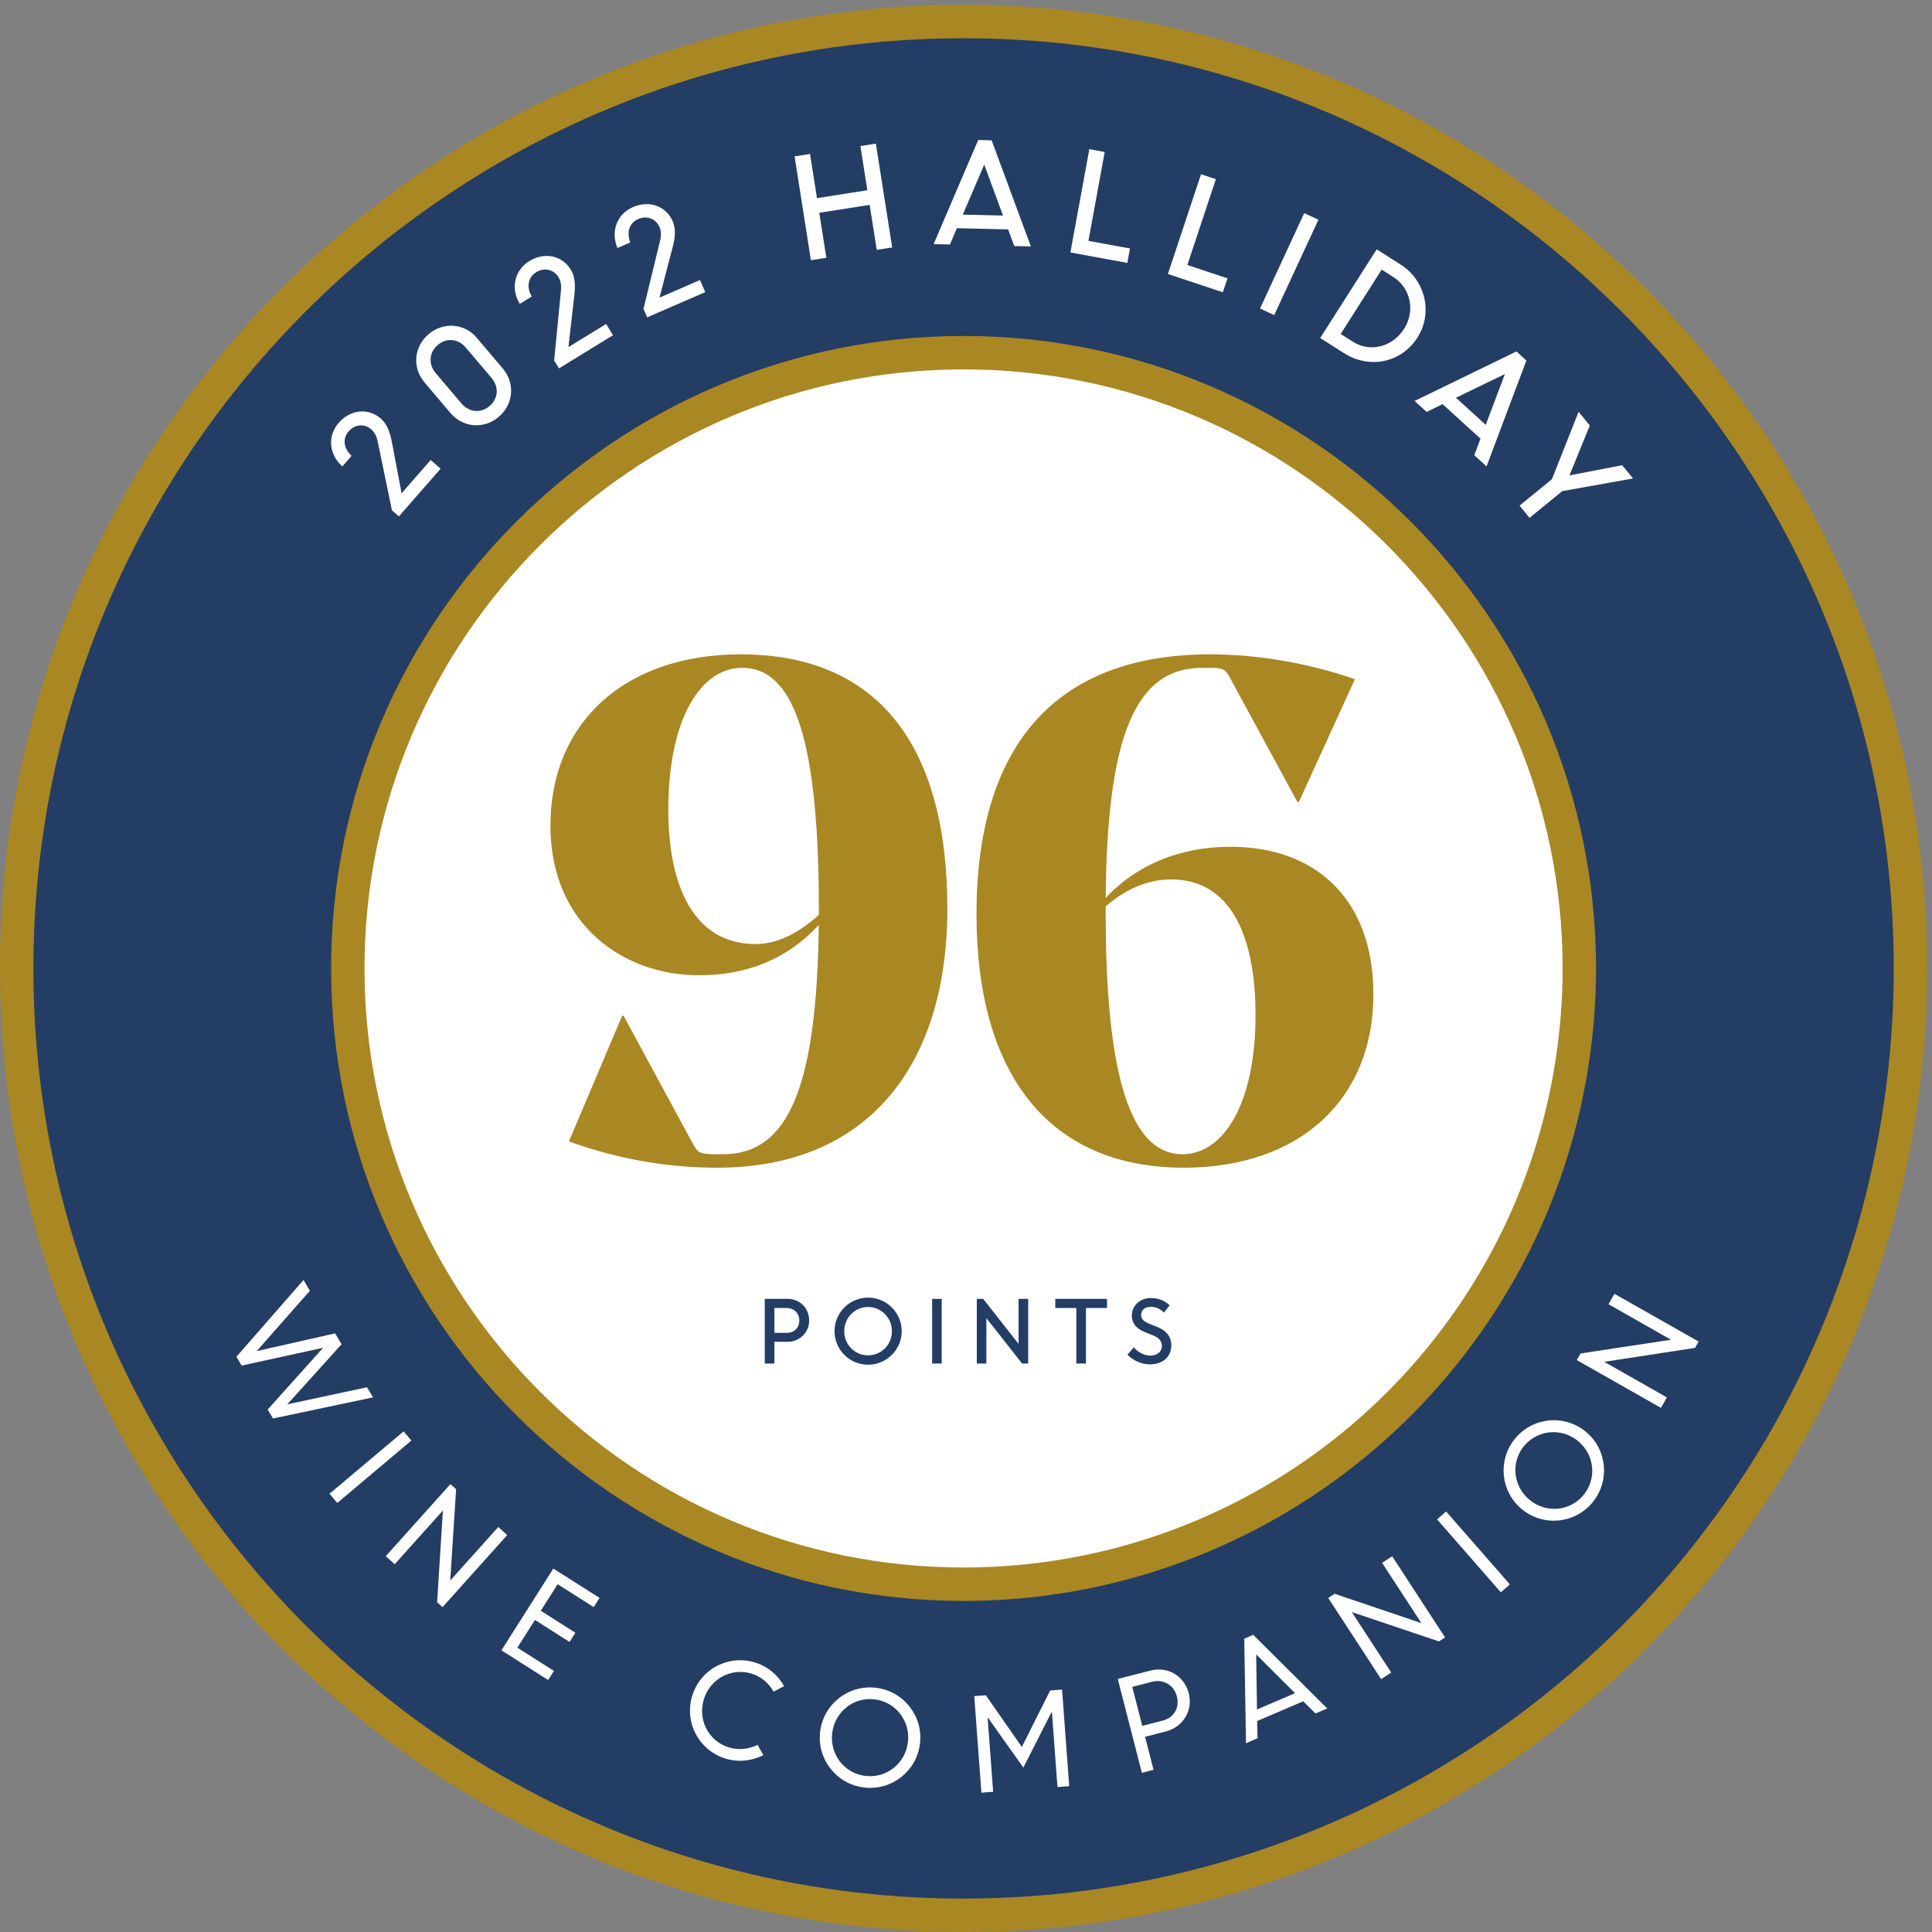
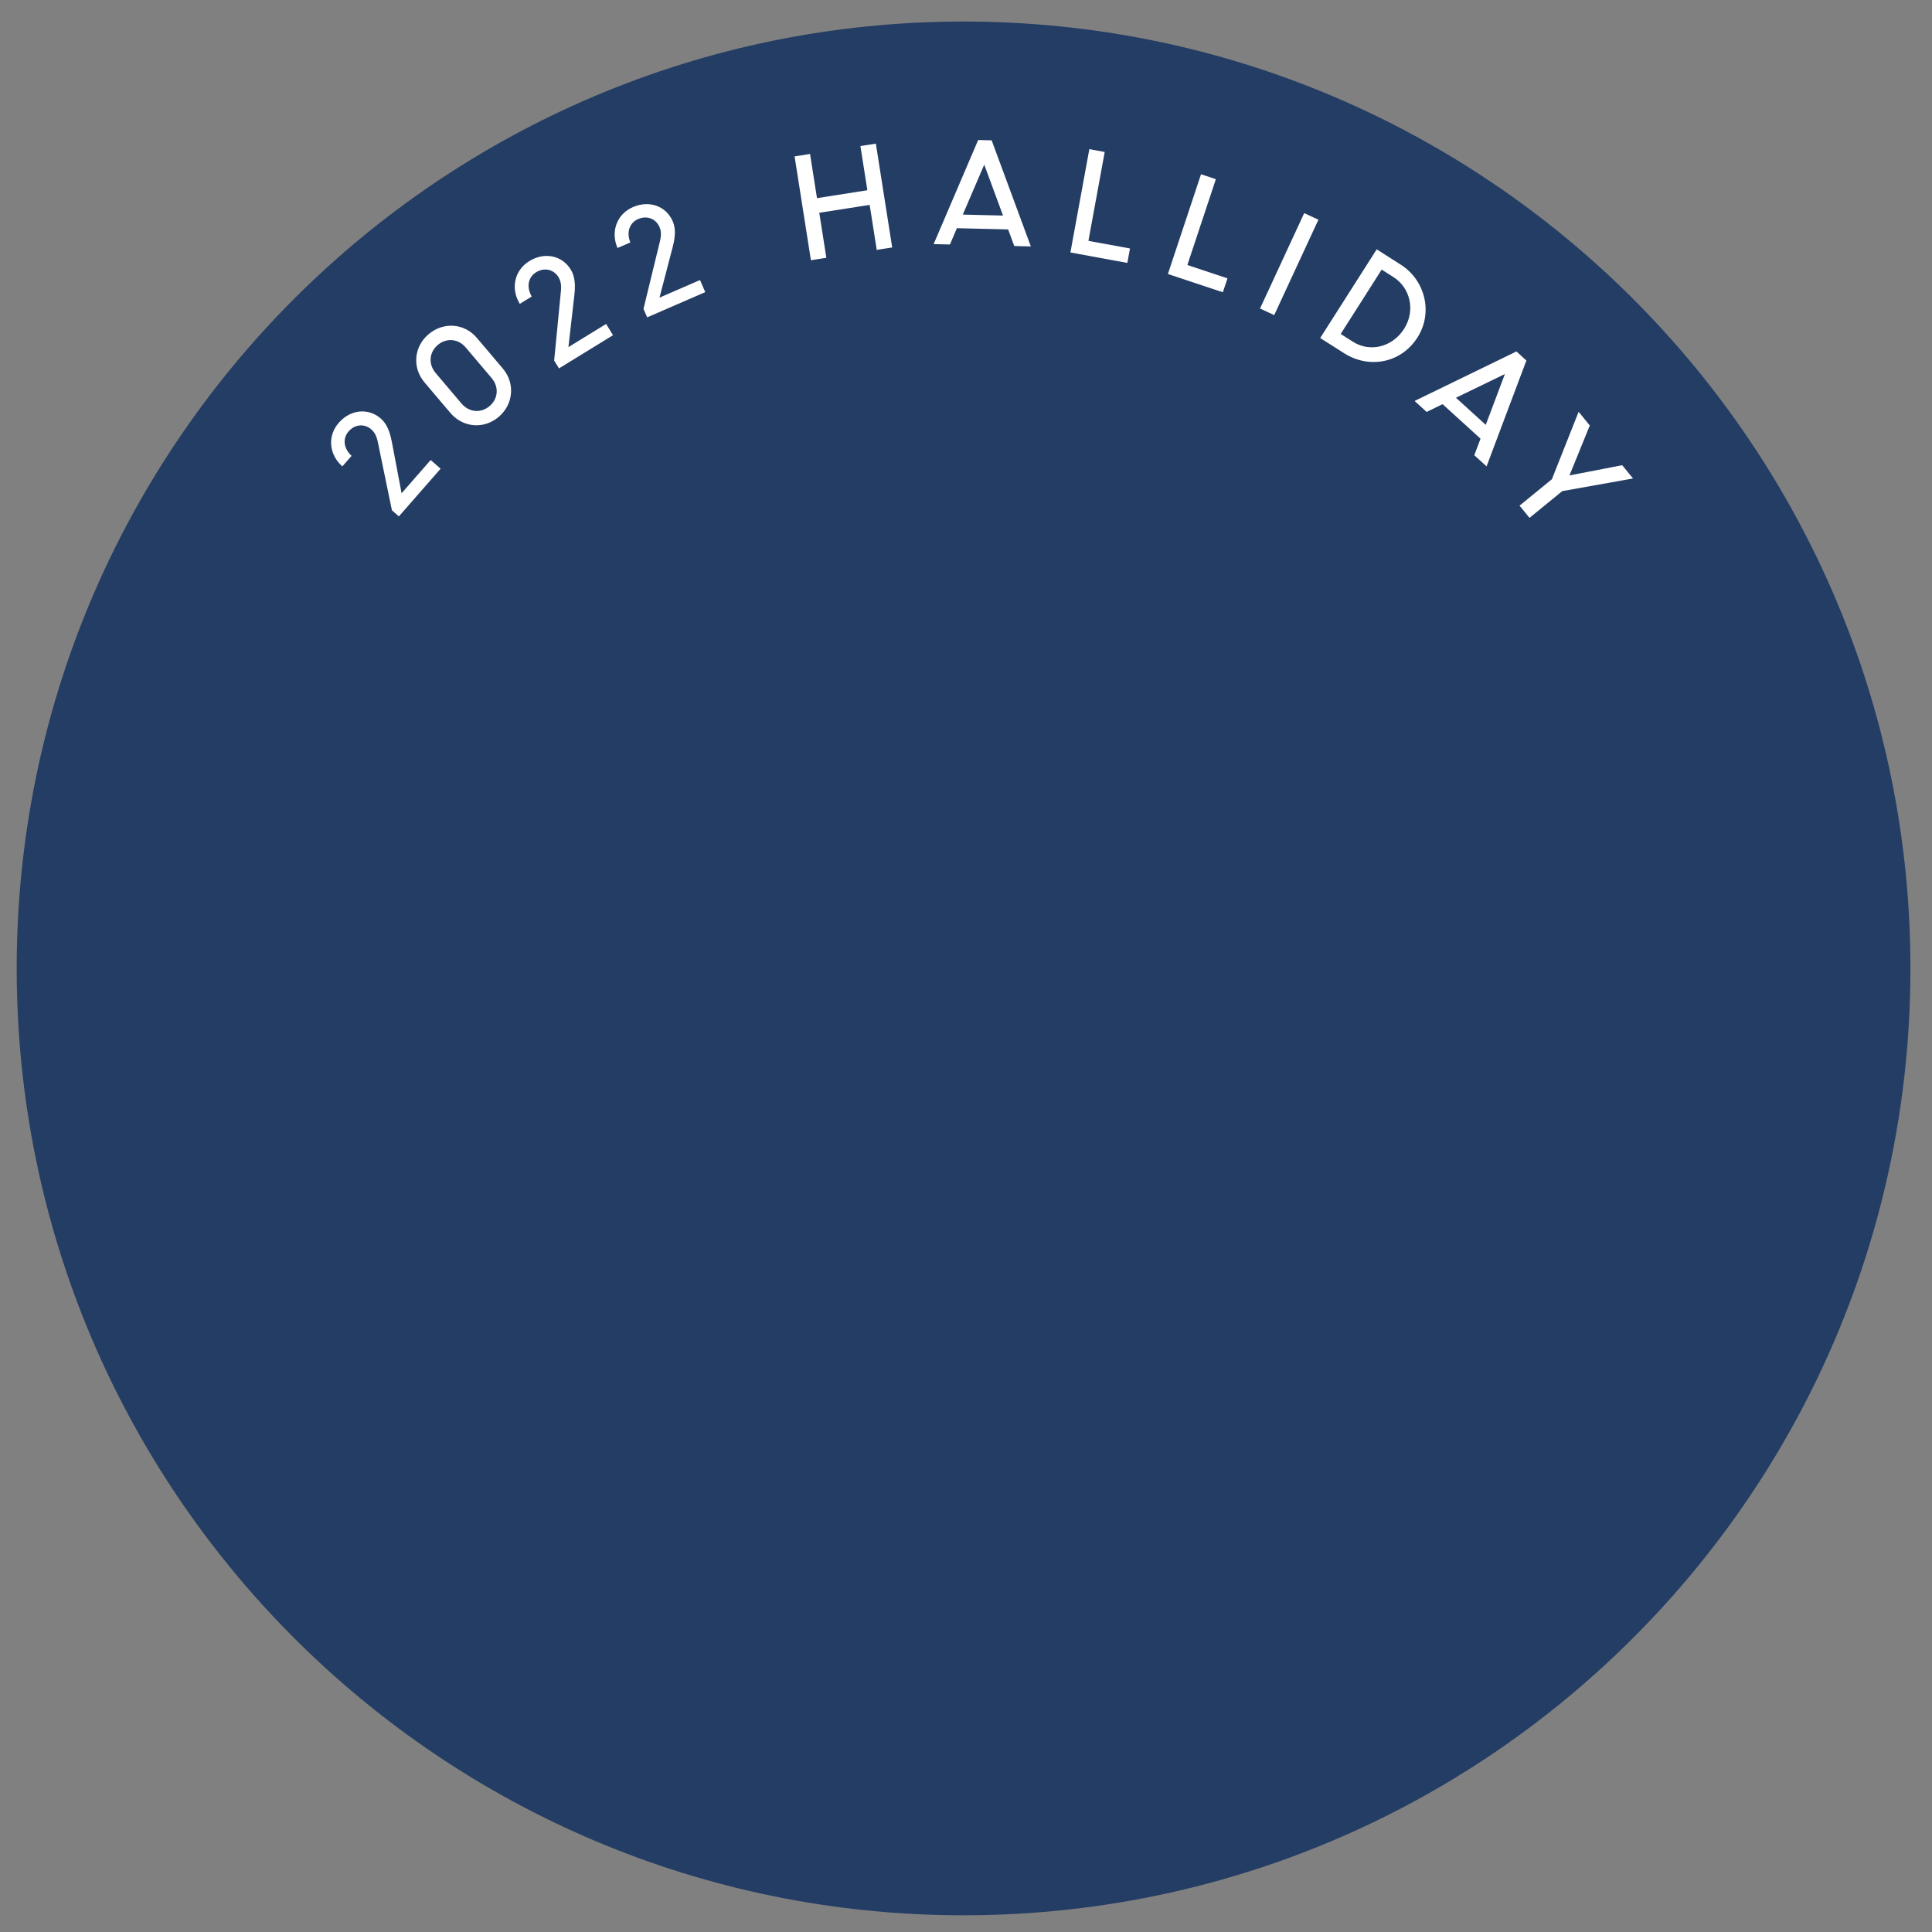
<svg xmlns="http://www.w3.org/2000/svg" width="170.08" height="170.08">
  <rect width="100%" height="100%" fill="#808080" stroke="none" />
  <path d="M1189.75 340.648C1083.87 144.41 876.406 11.058 637.793 11.058c-346.133 0-626.738 280.606-626.738 626.739 0 346.133 280.605 626.743 626.738 626.743 346.113 0 626.737-280.61 626.737-626.743 0-107.527-27.09-208.731-74.78-297.149" style="fill:#243d64;fill-opacity:1;fill-rule:nonzero;stroke:none" transform="matrix(.133 0 0 -.133 0 170.08)" />
-   <path d="M637.793 1253.48c-339.492 0-615.684-276.203-615.684-615.683 0-339.481 276.192-615.688 615.684-615.688 226.699 0 434.477 124.071 542.227 323.793 48.05 89.082 73.46 190.032 73.46 291.895 0 339.48-276.214 615.683-615.687 615.683zm0-1253.48C286.113 0 0 286.117 0 637.797s286.113 637.793 637.793 637.793c351.66 0 637.797-286.113 637.797-637.793 0-105.527-26.33-210.098-76.12-302.395C1087.85 128.52 872.637 0 637.793 0" style="fill:#a98723;fill-opacity:1;fill-rule:nonzero;stroke:none" transform="matrix(.133 0 0 -.133 0 170.08)" />
-   <path d="M996.719 444.555c-68.828-127.61-203.77-214.344-358.926-214.344-225.098 0-407.578 182.488-407.578 407.586s182.48 407.563 407.578 407.563c225.078 0 407.557-182.465 407.557-407.563 0-69.934-17.6-135.742-48.631-193.242" style="fill:#fff;fill-opacity:1;fill-rule:nonzero;stroke:none" transform="matrix(.133 0 0 -.133 0 170.08)" />
-   <path d="M637.793 1034.3c-218.652 0-396.523-177.87-396.523-396.503 0-218.652 177.871-396.535 396.523-396.535 145.996 0 279.805 79.914 349.199 208.539 30.958 57.371 47.308 122.383 47.308 187.996 0 218.633-177.874 396.503-396.507 396.503zm0-815.152c-230.84 0-418.633 187.809-418.633 418.649 0 230.832 187.793 418.623 418.633 418.623 230.82 0 418.617-187.791 418.617-418.623 0-69.277-17.27-137.91-49.95-198.496-73.257-135.781-214.526-220.153-368.667-220.153" style="fill:#a98723;fill-opacity:1;fill-rule:nonzero;stroke:none" transform="matrix(.133 0 0 -.133 0 170.08)" />
-   <path d="m200.898 431.559 4.219-7.129-35.215-39.946 51.914 11.77 4.258-7.219-35.898-39.762 52.773 11.305 3.965-6.707-66.211-13.973-3.515 5.918 36.679 40.887-53.906-11.785-3.477 5.848 44.414 50.793M267.168 331.371l5.137-6.094-49.063-41.281-5.117 6.086 49.043 41.289M298.145 296.461l3.75-3.371-3.887-60.461 31.797 35.43 5.918-5.329-42.793-47.699-3.594 3.219 3.828 60.738-31.894-35.539-5.938 5.301 42.813 47.711M354.082 206.551l-11.641-18.352 24.219-15.379-3.828-6.019-30.937 19.648 34.355 54.102 30.586-19.403-3.867-6.097-23.867 15.16-11.153-17.57 22.891-14.563-3.867-6.078-22.891 14.551M458.223 156.5c5.488 17.578 24.082 27.328 41.679 21.84 8.457-2.641 15.078-8.43 19.102-15.602l-6.953-3.648c-3.086 5.461-8.047 9.89-14.453 11.871-13.477 4.238-27.461-3.32-31.7-16.852-4.218-13.55 2.989-27.711 16.465-31.918 6.563-2.05 13.457-1.14 19.121 1.68l3.77-6.82c-7.539-3.821-16.484-4.949-25.195-2.223-17.579 5.512-27.325 24.094-21.836 41.672M600.957 125.641c1.699 14.058-8.144 26.687-22.051 28.347-13.984 1.692-26.367-8.238-28.066-22.328-1.699-14.07 7.969-26.66 21.973-28.351 13.984-1.68 26.445 8.261 28.144 22.332zm-58.105 6.98c2.207 18.258 18.789 31.219 36.972 29.027 18.281-2.187 31.309-18.718 29.102-36.976-2.188-18.262-18.77-31.223-37.031-29.024-18.204 2.192-31.231 18.704-29.043 36.973M644.863 156.129l7.676.562 23.828-34.23 18.75 37.41 7.871.578 4.727-63.93-7.774-.57-3.671 49.602-.254-.02-18.653-36.711-23.554 33.192-.098-.024 3.652-49.18-7.773-.59-4.727 63.911M749.453 162.238l6.621-25.797 13.496 3.481c7.227 1.848 11.407 8.308 9.414 16.019-1.914 7.489-8.886 11.59-16.211 9.739zm-9.59 5.242 21.621 5.559c11.426 2.93 22.383-3.418 25.371-15.078 2.93-11.391-3.847-22.32-15.097-25.191l-13.828-3.571 5.605-21.859-7.715-1.969-15.957 62.109M832.012 147.281l25.215 10.789-25.762 25.668zm-8.438 46.867 5.938 2.551 49.004-48.73-7.774-3.328-8.144 8.058-30.469-13.051.215-11.429-7.617-3.258-1.153 69.187M879.16 221.102l4.238 2.757 57.422-19.398-26.015 39.891 6.679 4.347 35.02-53.73-4.043-2.629-57.695 19.41 26.093-40.012-6.679-4.359-35.02 53.723M951.211 273.109l5.977 5.235 42.207-48.266-5.977-5.238-42.207 48.269M1044.84 324.699c-10.8 9.172-26.73 7.942-35.8-2.703-9.138-10.73-7.69-26.531 3.09-35.715 10.8-9.168 26.62-8.074 35.76 2.641 9.12 10.73 7.74 26.601-3.05 35.777zm-37.91-44.519c-14 11.914-15.621 32.883-3.77 46.804 11.92 14.016 32.88 15.762 46.88 3.821 14-11.895 15.62-32.879 3.71-46.875-11.87-13.93-32.81-15.668-46.82-3.75M1043.69 378.551l2.5 4.383 59.86 9.082-41.36 23.496 3.92 6.906 55.71-31.602-2.37-4.191-60.11-9.219 41.48-23.562-3.93-6.926-55.7 31.633" style="fill:#fff;fill-opacity:1;fill-rule:nonzero;stroke:none" transform="matrix(.133 0 0 -.133 0 170.08)" />
  <path d="M512.559 413.023v-16.437h8.242c4.804 0 8.242 3.203 8.242 8.125 0 4.824-3.477 8.312-8.301 8.312zm-6.368 6.036h15.059c8.125 0 14.316-5.989 14.316-14.348 0-8.066-6.406-14.055-14.433-14.055h-8.574v-14.375h-6.368v42.778M590.352 397.691c0 8.844-7.032 15.985-15.762 15.985-8.789 0-15.781-7.141-15.781-15.985 0-8.91 6.992-15.988 15.781-15.988 8.789 0 15.762 7.078 15.762 15.988zm-37.95 0a22.148 22.148 0 0 0 22.188 22.188c12.226 0 22.246-9.902 22.246-22.188 0-12.277-10.02-22.187-22.246-22.187-12.285 0-22.188 9.91-22.188 22.187M616.973 419.059h6.347v-42.778h-6.347v42.778M646.543 419.059h4.258l23.398-29.778v29.778h6.367v-42.778h-4.043l-23.632 30.039v-30.039h-6.348v42.778M698.496 419.059h34.238v-6.036h-13.945v-36.742h-6.367v36.742h-13.926v6.036M746.25 382.145l4.199 4.812c2.559-2.988 6.817-5.422 10.957-5.422 4.59 0 7.637 2.707 7.637 6.313 0 2.761-1.426 5.254-5.527 6.914l-5.039 2.039c-6.036 2.441-9.297 5.703-9.297 11.289 0 6.262 5.254 11.515 12.402 11.515 5.469 0 9.395-1.769 12.598-4.816l-3.75-4.812c-2.442 2.488-5.196 3.816-8.848 3.816-3.652 0-6.25-2.098-6.25-5.359 0-2.5 1.426-4.211 5.469-5.879l5.137-2.043c6.601-2.657 9.355-6.973 9.355-12.227 0-7.297-5.41-12.558-14.16-12.558-5.586 0-11.172 2.609-14.883 6.418" style="fill:#243d64;fill-opacity:1;fill-rule:nonzero;stroke:none" transform="matrix(.133 0 0 -.133 0 170.08)" />
  <path d="m259.414 941.035-9.316 45.102c-.774 3.902-2.16 6.547-4.328 8.449-4.403 3.848-10.758 3.555-15.028-1.32-4.148-4.743-3.332-11.321 1.973-16.192l-6.106-6.976c-8.671 7.586-10.195 19.918-2.371 28.855 7.891 9.007 19.688 9.917 27.825 2.807 4.05-3.553 5.984-8.721 7.253-15.201l6.497-34.258 19.253 22.015 6.575-5.757L264.023 937l-4.609 4.035M325.383 1028.59l-17.121 20.21c-4.992 5.91-12.801 6.49-18.504 1.66-5.774-4.89-6.36-12.7-1.36-18.6l17.051-20.14c5.071-5.98 12.871-6.56 18.582-1.73 5.696 4.83 6.407 12.63 1.352 18.6zm-27.348-23.02-17.051 20.12c-8.367 9.9-6.968 23.71 2.715 31.91 9.758 8.27 23.664 7.31 31.875-2.38l17.231-20.34c8.433-9.96 6.89-23.89-2.727-32.03-9.687-8.213-23.535-7.319-32.043 2.72M366.797 1040.16l4.465 45.89c.426 3.95-.117 6.9-1.633 9.36-3.066 4.98-9.231 6.59-14.758 3.19-5.367-3.3-6.531-9.83-2.918-16.07l-7.898-4.86c-6.035 9.82-3.84 22.07 6.289 28.3 10.215 6.28 21.765 3.65 27.422-5.57 2.832-4.6 3.152-10.11 2.429-16.69l-3.957-34.67 24.953 15.33 4.571-7.45L370 1034.95l-3.203 5.21M425.93 1074.35l10.879 44.73c.964 3.86.847 6.85-.293 9.48-2.336 5.37-8.203 7.82-14.145 5.24-5.769-2.51-7.84-8.8-5.144-15.47l-8.497-3.69c-4.589 10.56-.683 22.35 10.208 27.08 10.964 4.77 22.019.55 26.328-9.36 2.144-4.94 1.687-10.44.047-16.84l-8.79-33.72 26.817 11.64 3.476-8-38.449-16.7-2.437 5.61M575.637 1143.18l-33.352-5.23 4.688-29.8-10.227-1.6-10.801 68.73 10.227 1.61 4.598-29.25 33.339 5.24-4.597 29.25 10.222 1.6 10.813-68.73-10.234-1.6-4.676 29.78M637.273 1136.76l26.633-.65-12.429 33.71zm10.188 49.37 8.918-.22 25.945-70.23-10.976.27-4.063 10.99-33.926.82-4.582-10.79-10.797.26 29.481 68.9M721.035 1180.07l10.176-1.87-10.781-58.82 27.519-5.04-1.758-9.56-37.683 6.91 12.527 68.38M794.961 1163.46l9.824-3.26-18.867-56.8 26.562-8.83-3.066-9.22-36.379 12.09 21.926 66.02M863.262 1137.73l9.414-4.35-29.27-63.15-9.383 4.36 29.239 63.14M914.543 1100.35l-27.141-42.6 8.047-5.12c11.543-7.36 26.309-3.43 33.906 8.48 7.696 12.08 4.168 27.14-7 34.25zm-3.293 13.42 16.016-10.22c16.015-10.21 21.425-31.69 10.976-48.1-11.035-17.31-32.297-20.84-48.672-10.39l-15.73 10.01 37.41 58.7M963.699 1015.53l19.719-17.932 12.676 33.612zm40.041 30.64 6.58-6-26.355-70.072-8.125 7.386 4.121 10.965-25.106 22.831-10.539-5.15-7.976 7.27 67.4 32.77M1080.91 962.094l-46.83-8.367-21.69-17.7-6.6 8.086 21.41 17.477 17.7 44.64 7.39-9.07-13.45-33.039 34.9 6.75 7.17-8.777" style="fill:#fff;fill-opacity:1;fill-rule:nonzero;stroke:none" transform="matrix(.133 0 0 -.133 0 170.08)" />
-   <path d="M541.996 673.195v4.235c0 119.84-19.269 159.324-50.762 159.324-27.254 0-48.875-33.371-48.875-93.996 0-48.875 15.981-88.828 57.809-88.828 14.566 0 28.664 7.519 41.828 19.265zm-177.648 59.219c0 68.149 49.343 113.266 125.949 113.266 90.234 0 136.766-59.692 136.766-168.25 0-104.34-53.114-171.535-152.274-171.535-30.078 0-62.976 4.695-98.223 17.382l35.247 83.184h.941l46.055-85.059c3.293-5.644 4.234-6.117 12.222-6.582h7.52c43.707 0 62.035 45.118 63.445 151.801-20.683-22.558-47.469-33.371-79.43-33.371-49.343 0-98.218 32.902-98.218 99.164M731.863 678.844v-5.172c0-117.965 20.215-158.852 50.766-158.852 27.254 0 48.406 33.368 48.406 92.11 0 50.761-15.508 89.769-55.93 89.769-14.57 0-29.136-5.64-43.242-17.855zm177.192-58.281c0-69.551-48.879-114.668-125.492-114.668-89.762 0-137.223 62.5-137.223 167.777 0 111.383 52.168 172.008 154.617 172.008 28.191 0 62.031-4.7 95.867-16.446l-37.129-81.308h-.933l-44.653 82.246c-2.808 5.168-4.226 6.582-12.214 6.582h-6.114c-44.172 0-62.968-44.649-63.918-152.277 20.688 22.089 49.36 33.839 82.715 33.839 54.992 0 94.477-33.367 94.477-97.753" style="fill:#a98723;fill-opacity:1;fill-rule:nonzero;stroke:none" transform="matrix(.133 0 0 -.133 0 170.08)" />
</svg>